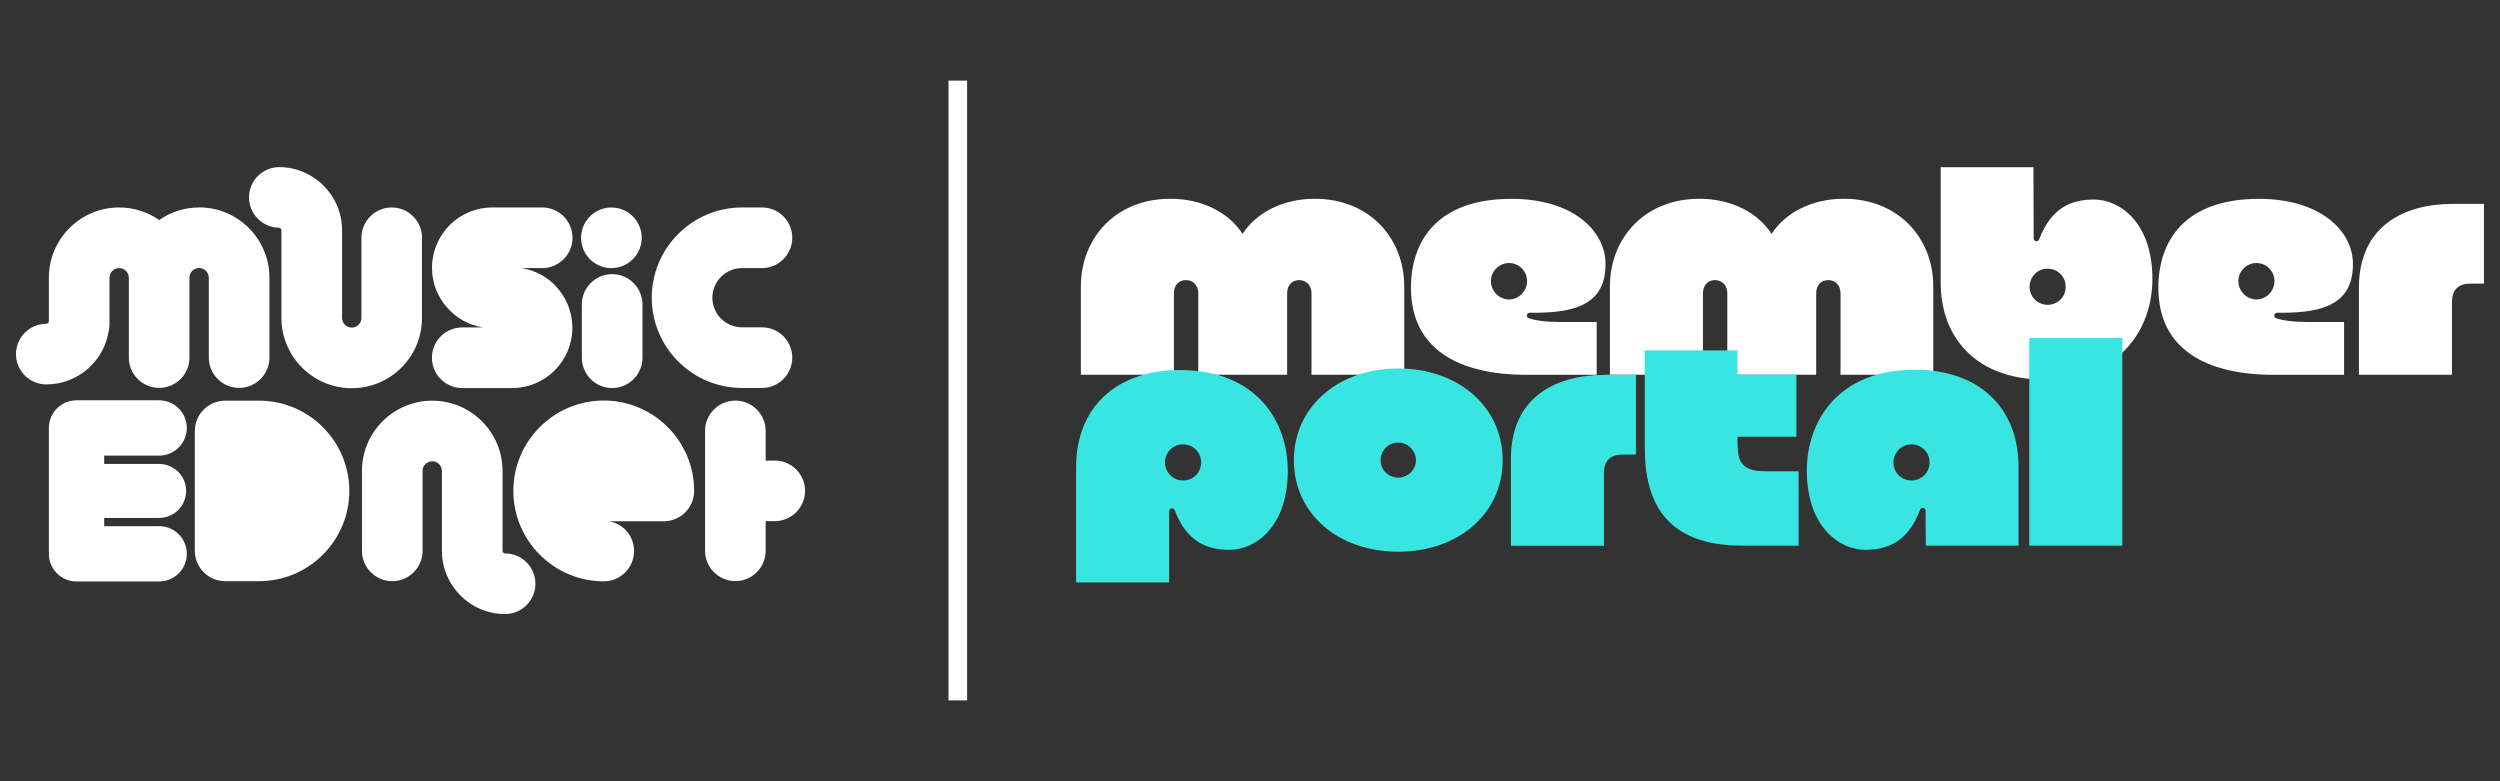
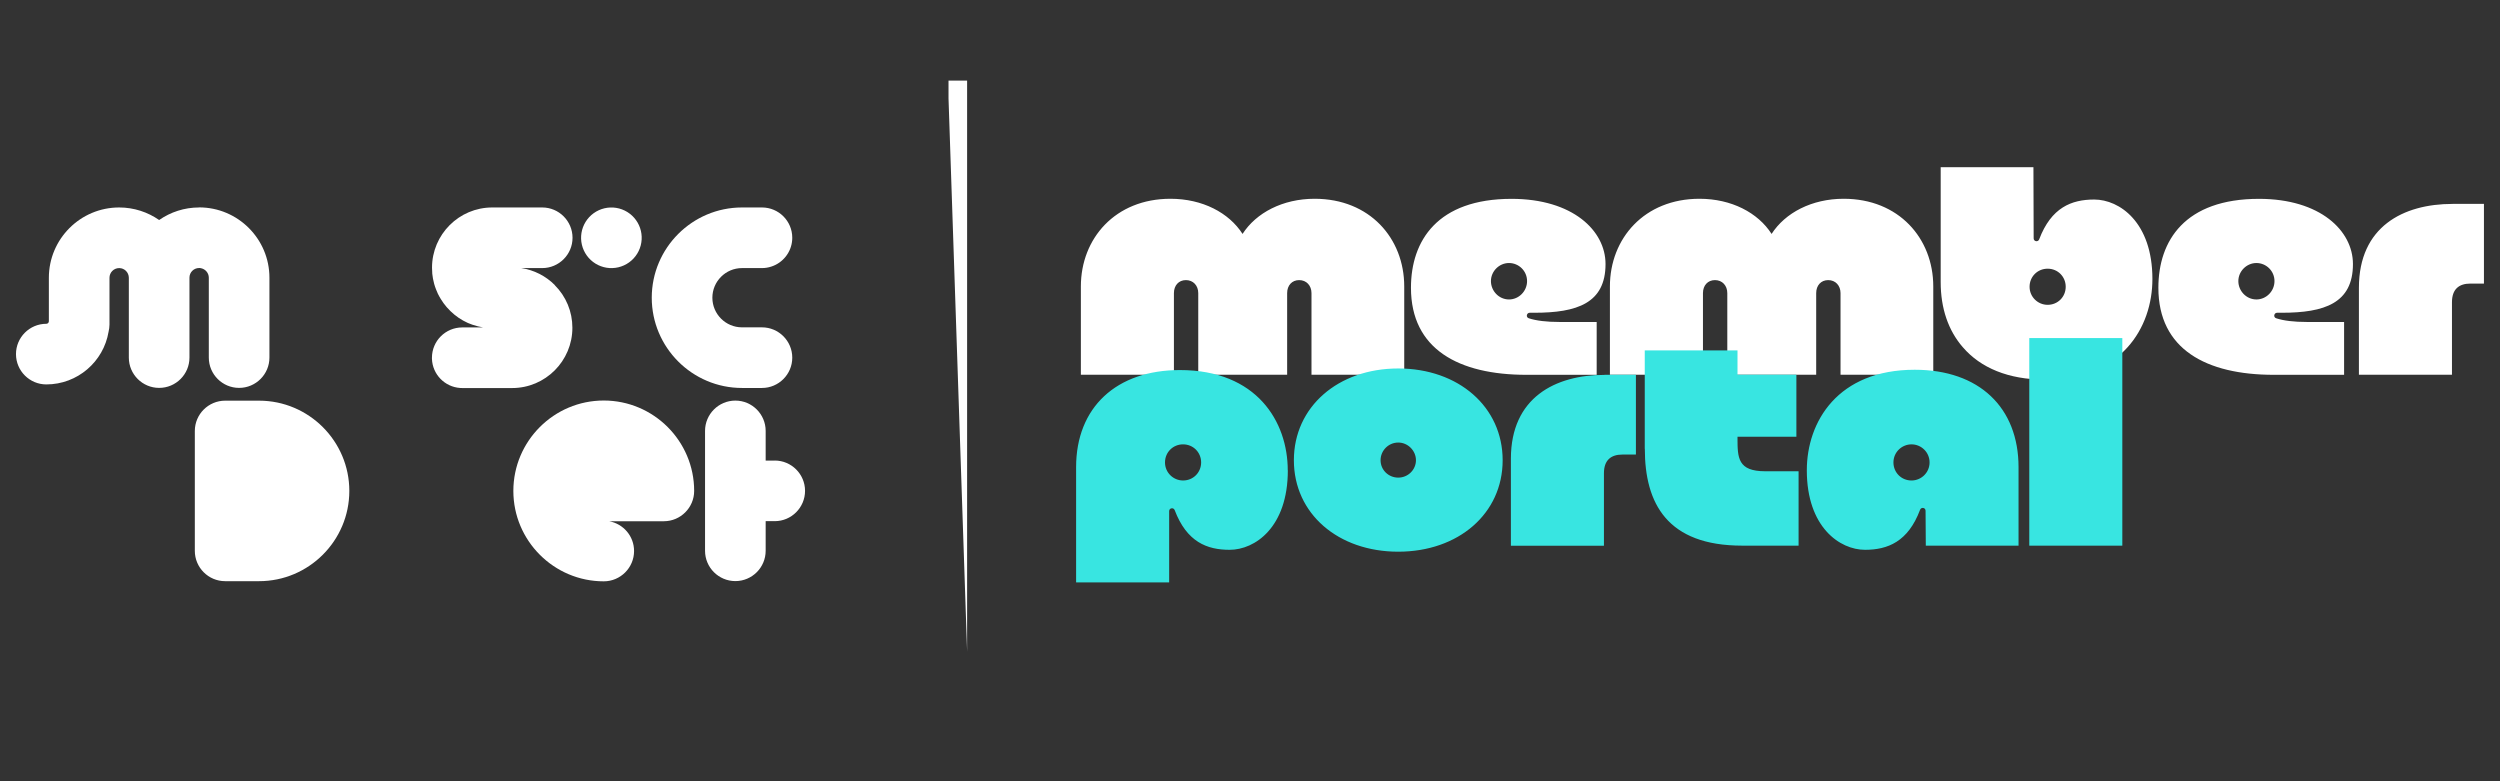
<svg xmlns="http://www.w3.org/2000/svg" width="1920" viewBox="0 0 1440 450" height="600" preserveAspectRatio="xMidYMid meet">
  <rect x="0" y="0" width="1440" height="450" fill="#333333" stroke="none" />
  <defs>
    <clipPath id="e1e4901920">
-       <path d="M 546 46.441 L 558 46.441 L 558 403.441 L 546 403.441 Z M 546 46.441 " />
+       <path d="M 546 46.441 L 558 46.441 L 558 403.441 Z M 546 46.441 " />
    </clipPath>
  </defs>
  <g id="2338f5f34f">
    <path style=" stroke:none;fill-rule:nonzero;fill:#ffffff;fill-opacity:1;" d="M 674.176 114.492 C 692.59 114.492 707.871 122.504 715.711 134.738 C 723.547 122.547 738.871 114.492 757.246 114.492 C 788.941 114.492 808.84 137.262 808.84 164.996 L 808.84 215.852 L 755.418 215.852 L 755.418 168.828 C 755.418 164.477 752.5 161.34 748.32 161.34 C 744.141 161.34 741.398 164.434 741.398 168.828 L 741.398 215.852 L 690.195 215.852 L 690.195 168.828 C 690.195 164.477 687.277 161.34 683.098 161.34 C 678.918 161.34 676.176 164.434 676.176 168.828 L 676.176 215.852 L 622.582 215.852 L 622.582 164.996 C 622.582 137.309 642.434 114.492 674.176 114.492 Z M 812.715 165.738 C 812.715 138.57 828.039 114.535 870.664 114.535 C 906.02 114.535 924.785 132.953 924.785 152.066 C 924.785 174.664 908.371 180.148 883.77 180.148 C 882.898 180.148 882.027 180.148 881.156 180.148 C 879.285 180.105 878.762 182.762 880.59 183.328 C 884.859 184.723 890.734 185.461 898.355 185.461 L 919.688 185.461 L 919.688 215.895 L 879.242 215.895 C 840.23 215.895 812.715 201.137 812.715 165.781 Z M 869.184 172.488 C 874.844 172.488 879.59 167.742 879.59 161.906 C 879.59 156.074 874.844 151.5 869.184 151.5 C 863.523 151.5 858.777 156.246 858.777 161.906 C 858.777 167.566 863.352 172.488 869.184 172.488 Z M 978.902 114.492 C 997.32 114.492 1012.602 122.504 1020.438 134.738 C 1028.273 122.547 1043.602 114.492 1061.973 114.492 C 1093.672 114.492 1113.566 137.262 1113.566 164.996 L 1113.566 215.852 L 1060.145 215.852 L 1060.145 168.828 C 1060.145 164.477 1057.227 161.34 1053.047 161.34 C 1048.867 161.34 1046.125 164.434 1046.125 168.828 L 1046.125 215.852 L 994.926 215.852 L 994.926 168.828 C 994.926 164.477 992.008 161.34 987.828 161.34 C 983.648 161.34 980.906 164.434 980.906 168.828 L 980.906 215.852 L 927.309 215.852 L 927.309 164.996 C 927.309 137.309 947.164 114.492 978.902 114.492 Z M 1130.59 200.004 C 1122.188 190.336 1117.836 177.582 1117.836 162.473 L 1117.836 96.293 L 1171.258 96.293 L 1171.387 137.309 C 1171.387 139.137 1173.914 139.57 1174.566 137.875 C 1181.488 119.543 1193.199 114.93 1206.262 114.93 C 1220.848 114.93 1239.785 128.035 1239.785 160.688 C 1239.785 188.77 1221.938 218.637 1177.656 218.637 C 1156.891 218.637 1140.824 211.891 1130.637 200.047 Z M 1179.441 175.578 C 1185.277 175.578 1189.848 171.008 1189.848 165.172 C 1189.848 159.336 1185.277 154.766 1179.441 154.766 C 1173.609 154.766 1169.035 159.336 1169.035 165.172 C 1169.035 171.008 1173.781 175.578 1179.441 175.578 Z M 1243.227 165.738 C 1243.227 138.57 1258.551 114.535 1301.176 114.535 C 1336.531 114.535 1355.297 132.953 1355.297 152.066 C 1355.297 174.664 1338.883 180.148 1314.281 180.148 C 1313.41 180.148 1312.539 180.148 1311.668 180.148 C 1309.797 180.105 1309.273 182.762 1311.102 183.328 C 1315.371 184.723 1321.246 185.461 1328.867 185.461 L 1350.199 185.461 L 1350.199 215.895 L 1309.754 215.895 C 1270.742 215.895 1243.227 201.137 1243.227 165.781 Z M 1299.695 172.488 C 1305.355 172.488 1310.102 167.742 1310.102 161.906 C 1310.102 156.074 1305.355 151.5 1299.695 151.5 C 1294.035 151.5 1289.289 156.246 1289.289 161.906 C 1289.289 167.566 1293.863 172.488 1299.695 172.488 Z M 1412.723 117.41 L 1430.75 117.41 L 1430.75 163.344 L 1422.91 163.344 C 1416.336 163.344 1412.332 166.609 1412.332 174.098 L 1412.332 215.852 L 1358.734 215.852 L 1358.734 165.738 C 1358.734 130.559 1384.25 117.453 1412.68 117.453 Z M 1412.723 117.41 " />
    <path style=" stroke:none;fill-rule:nonzero;fill:#38e5e1;fill-opacity:1;" d="M 741.789 270.93 C 741.789 303.758 722.852 316.688 708.266 316.688 C 695.203 316.688 683.578 312.16 676.613 293.828 C 675.961 292.133 673.434 292.566 673.434 294.395 L 673.434 335.453 C 673.434 335.453 619.836 335.453 619.836 335.453 L 619.836 269.098 C 619.836 234.66 643 213.152 679.617 213.152 C 723.895 213.152 741.746 242.844 741.746 270.93 Z M 681.445 276.762 C 687.277 276.762 691.852 272.191 691.852 266.355 C 691.852 260.523 687.277 255.949 681.445 255.949 C 675.609 255.949 671.039 260.523 671.039 266.355 C 671.039 272.191 675.785 276.762 681.445 276.762 Z M 745.273 265.094 C 745.273 234.312 770.785 212.238 805.398 212.238 C 840.012 212.238 865.527 234.312 865.527 265.094 C 865.527 295.875 840.012 317.777 805.398 317.777 C 770.785 317.777 745.273 295.918 745.273 265.094 Z M 805.398 275.109 C 811.059 275.109 815.59 270.535 815.59 265.094 C 815.59 259.652 811.016 254.906 805.398 254.906 C 799.785 254.906 795.211 259.477 795.211 265.094 C 795.211 270.711 799.785 275.109 805.398 275.109 Z M 924.262 215.895 L 942.285 215.895 L 942.285 261.828 L 934.449 261.828 C 927.875 261.828 923.867 265.094 923.867 272.582 L 923.867 314.336 L 870.273 314.336 L 870.273 264.223 C 870.273 229.043 895.785 215.938 924.219 215.938 Z M 947.379 258.52 L 947.379 201.832 L 1000.801 201.832 L 1000.801 215.852 L 1034.719 215.852 L 1034.719 251.555 L 1000.801 251.555 L 1000.801 252.293 C 1000.801 263.789 1000.977 271.449 1016.824 271.449 L 1035.98 271.449 L 1035.98 314.293 L 1003.547 314.293 C 960.355 314.293 947.422 290.043 947.422 258.52 Z M 1040.727 270.93 C 1040.727 242.844 1058.578 212.977 1102.902 212.977 C 1139.91 212.977 1162.68 234.66 1162.68 269.098 L 1162.68 314.293 L 1109.258 314.293 L 1109.125 294.176 C 1109.125 292.348 1106.602 291.914 1105.949 293.656 C 1099.07 312.027 1087.312 316.688 1074.254 316.688 C 1059.668 316.688 1040.727 303.582 1040.727 270.93 Z M 1101.027 276.762 C 1106.688 276.762 1111.434 272.191 1111.434 266.355 C 1111.434 260.523 1106.688 255.949 1101.027 255.949 C 1095.367 255.949 1090.621 260.523 1090.621 266.355 C 1090.621 272.191 1095.195 276.762 1101.027 276.762 Z M 1168.863 194.734 L 1222.457 194.734 L 1222.457 314.293 L 1168.863 314.293 Z M 1168.863 194.734 " />
    <path style=" stroke:none;fill-rule:nonzero;fill:#ffffff;fill-opacity:1;" d="M 149.227 230.785 L 129.676 230.785 C 120.055 230.785 112.219 238.621 112.219 248.242 L 112.219 317.297 C 112.219 326.918 120.055 334.754 129.676 334.754 L 149.227 334.754 C 177.875 334.754 201.211 311.418 201.211 282.77 C 201.211 254.121 177.875 230.785 149.227 230.785 Z M 149.227 230.785 " />
-     <path style=" stroke:none;fill-rule:nonzero;fill:#ffffff;fill-opacity:1;" d="M 91.668 303.102 L 60.016 303.102 L 60.016 298.312 L 91.668 298.312 C 100.246 298.312 107.211 291.348 107.211 282.77 C 107.211 274.191 100.246 267.227 91.668 267.227 L 60.016 267.227 L 60.016 262.438 L 91.668 262.438 C 100.461 262.438 107.602 255.297 107.602 246.504 C 107.602 237.707 100.461 230.566 91.668 230.566 L 44.078 230.566 C 35.285 230.566 28.145 237.707 28.145 246.504 L 28.145 318.996 C 28.145 327.789 35.285 334.93 44.078 334.93 L 91.668 334.93 C 100.461 334.93 107.602 327.789 107.602 318.996 C 107.602 310.199 100.461 303.059 91.668 303.059 Z M 91.668 303.102 " />
-     <path style=" stroke:none;fill-rule:nonzero;fill:#ffffff;fill-opacity:1;" d="M 290.945 318.777 C 290.117 318.777 289.465 318.125 289.465 317.297 L 289.465 271.277 C 289.465 248.941 271.309 230.785 248.973 230.785 C 226.637 230.785 208.484 248.941 208.484 271.277 L 208.484 317.297 C 208.484 326.918 216.32 334.754 225.941 334.754 C 235.562 334.754 243.402 326.918 243.402 317.297 L 243.402 271.277 C 243.402 268.227 245.883 265.703 248.973 265.703 C 252.066 265.703 254.547 268.184 254.547 271.277 L 254.547 317.297 C 254.547 337.367 270.875 353.695 290.945 353.695 C 300.566 353.695 308.406 345.859 308.406 336.234 C 308.406 326.613 300.566 318.777 290.945 318.777 Z M 290.945 318.777 " />
    <path style=" stroke:none;fill-rule:nonzero;fill:#ffffff;fill-opacity:1;" d="M 114.699 119.5 C 106.168 119.5 98.242 122.156 91.668 126.727 C 85.137 122.199 77.215 119.5 68.637 119.5 C 46.301 119.5 28.145 137.656 28.145 159.992 L 28.145 185.027 C 28.145 185.852 27.492 186.508 26.664 186.508 C 17.043 186.508 9.207 194.344 9.207 203.965 C 9.207 213.586 17.043 221.426 26.664 221.426 C 44.691 221.426 59.668 208.273 62.539 191.078 C 62.844 189.727 63.062 188.379 63.062 186.941 L 63.062 159.992 C 63.062 156.941 65.543 154.418 68.637 154.418 C 71.727 154.418 74.164 156.898 74.207 159.949 L 74.207 205.969 C 74.207 215.59 82.047 223.426 91.668 223.426 C 101.289 223.426 109.129 215.633 109.129 205.969 C 109.129 205.836 109.129 205.707 109.129 205.574 L 109.129 159.902 C 109.129 156.855 111.609 154.375 114.699 154.375 C 115.094 154.375 115.441 154.375 115.832 154.504 C 118.355 155.027 120.273 157.293 120.273 159.949 L 120.273 205.969 C 120.273 215.59 128.109 223.426 137.73 223.426 C 147.355 223.426 155.191 215.59 155.191 205.969 L 155.191 159.949 C 155.191 137.613 137.035 119.457 114.699 119.457 Z M 114.699 119.5 " />
-     <path style=" stroke:none;fill-rule:nonzero;fill:#ffffff;fill-opacity:1;" d="M 352.598 157.902 C 342.973 157.902 335.137 165.738 335.137 175.359 L 335.137 206.055 C 335.137 215.676 342.973 223.516 352.598 223.516 C 362.219 223.516 370.055 215.676 370.055 206.055 L 370.055 175.359 C 370.055 165.738 362.219 157.902 352.598 157.902 Z M 352.598 157.902 " />
    <path style=" stroke:none;fill-rule:nonzero;fill:#ffffff;fill-opacity:1;" d="M 369.152 132.957 C 369.281 133.516 369.387 134.074 369.461 134.641 C 369.539 135.207 369.586 135.777 369.605 136.348 C 369.629 136.922 369.621 137.492 369.582 138.062 C 369.547 138.633 369.484 139.199 369.391 139.766 C 369.301 140.328 369.184 140.887 369.035 141.441 C 368.891 141.992 368.715 142.539 368.516 143.074 C 368.316 143.609 368.09 144.133 367.84 144.648 C 367.586 145.16 367.312 145.66 367.012 146.148 C 366.711 146.633 366.387 147.105 366.039 147.559 C 365.691 148.012 365.324 148.449 364.934 148.867 C 364.543 149.285 364.137 149.684 363.707 150.062 C 363.277 150.441 362.832 150.797 362.367 151.133 C 361.902 151.465 361.422 151.777 360.93 152.062 C 360.434 152.352 359.926 152.613 359.406 152.852 C 358.887 153.09 358.355 153.301 357.816 153.484 C 357.273 153.672 356.727 153.828 356.168 153.961 C 355.613 154.09 355.051 154.195 354.484 154.27 C 353.918 154.348 353.348 154.395 352.777 154.414 C 352.207 154.438 351.637 154.43 351.062 154.395 C 350.492 154.355 349.926 154.293 349.363 154.203 C 348.797 154.109 348.238 153.992 347.688 153.844 C 347.133 153.699 346.59 153.523 346.055 153.324 C 345.516 153.125 344.992 152.898 344.48 152.648 C 343.965 152.395 343.465 152.121 342.98 151.82 C 342.492 151.52 342.023 151.195 341.566 150.848 C 341.113 150.5 340.676 150.133 340.258 149.742 C 339.84 149.352 339.441 148.945 339.062 148.516 C 338.684 148.086 338.328 147.641 337.996 147.176 C 337.66 146.711 337.352 146.234 337.062 145.738 C 336.773 145.242 336.512 144.738 336.277 144.215 C 336.039 143.695 335.828 143.164 335.641 142.625 C 335.457 142.082 335.297 141.535 335.168 140.977 C 335.035 140.422 334.93 139.859 334.855 139.293 C 334.777 138.727 334.73 138.156 334.711 137.586 C 334.691 137.016 334.699 136.445 334.734 135.875 C 334.77 135.301 334.832 134.734 334.926 134.172 C 335.016 133.605 335.137 133.047 335.281 132.496 C 335.43 131.941 335.602 131.398 335.801 130.863 C 336.004 130.328 336.227 129.801 336.48 129.289 C 336.73 128.773 337.008 128.273 337.309 127.789 C 337.609 127.301 337.934 126.832 338.277 126.379 C 338.625 125.922 338.996 125.484 339.383 125.066 C 339.773 124.648 340.184 124.25 340.613 123.871 C 341.039 123.496 341.488 123.137 341.949 122.805 C 342.414 122.469 342.895 122.16 343.387 121.871 C 343.883 121.586 344.391 121.32 344.91 121.086 C 345.43 120.848 345.961 120.637 346.504 120.449 C 347.043 120.266 347.594 120.105 348.148 119.977 C 348.703 119.844 349.266 119.742 349.832 119.664 C 350.398 119.59 350.969 119.539 351.539 119.52 C 352.113 119.5 352.684 119.508 353.254 119.543 C 353.824 119.578 354.391 119.645 354.957 119.734 C 355.52 119.824 356.078 119.945 356.633 120.09 C 357.184 120.238 357.73 120.41 358.266 120.609 C 358.801 120.812 359.324 121.035 359.84 121.289 C 360.352 121.539 360.852 121.816 361.34 122.117 C 361.824 122.418 362.297 122.742 362.75 123.09 C 363.203 123.434 363.641 123.805 364.059 124.191 C 364.477 124.582 364.875 124.992 365.254 125.422 C 365.633 125.852 365.988 126.297 366.324 126.762 C 366.656 127.223 366.969 127.703 367.254 128.199 C 367.543 128.691 367.805 129.199 368.043 129.719 C 368.281 130.238 368.492 130.77 368.676 131.312 C 368.863 131.852 369.02 132.402 369.152 132.957 Z M 369.152 132.957 " />
    <path style=" stroke:none;fill-rule:nonzero;fill:#ffffff;fill-opacity:1;" d="M 427.395 154.418 L 438.891 154.418 C 440.762 154.418 442.59 154.113 444.289 153.547 C 450.906 151.414 455.828 145.363 456.305 138.133 C 456.305 137.742 456.348 137.352 456.348 136.957 C 456.348 127.336 448.555 119.5 438.891 119.5 L 427.395 119.5 C 398.746 119.5 375.41 142.836 375.41 171.484 C 375.41 200.133 398.746 223.469 427.395 223.469 L 438.891 223.469 C 448.512 223.469 456.348 215.633 456.348 206.012 C 456.348 196.391 448.512 188.551 438.891 188.551 L 427.395 188.551 C 417.992 188.551 410.328 180.891 410.328 171.484 C 410.328 162.082 417.992 154.418 427.395 154.418 Z M 427.395 154.418 " />
    <path style=" stroke:none;fill-rule:nonzero;fill:#ffffff;fill-opacity:1;" d="M 347.762 230.699 C 319.027 230.699 295.691 254.078 295.691 282.77 C 295.691 311.461 319.07 334.844 347.762 334.844 C 357.387 334.844 365.223 327.004 365.223 317.383 C 365.223 308.805 359.039 301.711 350.855 300.23 L 382.375 300.23 C 392 300.23 399.836 292.391 399.836 282.77 C 399.836 254.035 376.457 230.699 347.762 230.699 Z M 347.762 230.699 " />
    <path style=" stroke:none;fill-rule:nonzero;fill:#ffffff;fill-opacity:1;" d="M 319.594 164.215 C 314.281 158.902 307.535 155.508 300.262 154.418 L 312.324 154.418 C 321.945 154.418 329.781 146.582 329.781 136.957 C 329.781 127.336 321.945 119.5 312.324 119.5 L 283.543 119.5 C 264.387 119.5 248.844 135.086 248.844 154.199 C 248.844 155.203 248.887 156.203 248.973 157.203 C 248.973 157.336 248.973 157.422 248.973 157.551 C 249.062 158.512 249.191 159.426 249.367 160.34 C 249.367 160.469 249.41 160.645 249.453 160.773 C 249.625 161.688 249.844 162.559 250.062 163.43 C 250.062 163.562 250.148 163.734 250.191 163.867 C 250.453 164.738 250.715 165.605 251.062 166.434 C 251.105 166.566 251.152 166.652 251.195 166.781 C 251.543 167.652 251.891 168.523 252.281 169.352 C 252.281 169.395 252.328 169.438 252.371 169.48 C 252.762 170.309 253.242 171.137 253.719 171.922 C 253.719 171.965 253.762 172.008 253.805 172.094 C 254.285 172.879 254.809 173.66 255.332 174.402 C 255.418 174.488 255.461 174.621 255.547 174.707 C 256.07 175.402 256.637 176.102 257.203 176.797 C 257.289 176.926 257.375 177.016 257.508 177.145 C 258.074 177.797 258.684 178.453 259.336 179.062 C 259.422 179.148 259.555 179.234 259.641 179.367 C 260.293 179.977 260.945 180.586 261.645 181.152 C 261.73 181.195 261.773 181.281 261.859 181.324 C 262.602 181.934 263.34 182.457 264.125 183.023 C 264.91 183.547 265.691 184.023 266.52 184.504 C 266.605 184.547 266.695 184.633 266.824 184.676 C 267.609 185.113 268.438 185.504 269.219 185.895 C 269.352 185.941 269.48 186.027 269.609 186.07 C 270.438 186.418 271.266 186.766 272.094 187.027 C 272.223 187.07 272.398 187.117 272.527 187.16 C 273.398 187.465 274.227 187.68 275.141 187.941 C 275.27 187.941 275.402 187.984 275.531 188.031 C 276.445 188.246 277.359 188.422 278.32 188.598 C 278.32 188.598 278.32 188.598 278.363 188.598 L 266.258 188.598 C 256.637 188.598 248.801 196.391 248.801 206.055 C 248.801 206.055 248.801 206.445 248.801 206.664 C 249.105 215.633 256.156 222.859 265.039 223.469 C 265.43 223.469 265.824 223.516 266.215 223.516 L 294.996 223.516 C 314.152 223.516 329.695 207.926 329.695 188.77 C 329.695 179.496 326.082 170.789 319.508 164.215 Z M 319.594 164.215 " />
    <path style=" stroke:none;fill-rule:nonzero;fill:#ffffff;fill-opacity:1;" d="M 446.25 265.312 L 441.023 265.312 L 441.023 248.199 C 441.023 238.578 433.188 230.742 423.566 230.742 C 413.941 230.742 406.105 238.578 406.105 248.199 L 406.105 282.641 C 406.105 282.641 406.105 282.727 406.105 282.77 C 406.105 282.945 406.105 283.074 406.105 283.25 L 406.105 317.254 C 406.105 326.875 413.941 334.711 423.566 334.711 C 433.188 334.711 441.023 326.875 441.023 317.254 L 441.023 300.188 L 446.25 300.188 C 455.871 300.188 463.707 292.348 463.707 282.727 C 463.707 273.105 455.871 265.27 446.25 265.27 Z M 446.25 265.312 " />
-     <path style=" stroke:none;fill-rule:nonzero;fill:#ffffff;fill-opacity:1;" d="M 243.098 136.957 C 243.098 127.336 235.258 119.5 225.637 119.5 C 216.016 119.5 208.18 127.336 208.18 136.957 L 208.18 183.242 C 208.18 185.242 207.09 186.551 206.48 187.117 C 205.871 187.727 204.562 188.727 202.52 188.684 C 199.469 188.684 196.988 186.113 197.031 183.023 C 197.031 182.938 197.031 182.848 197.031 182.762 L 197.031 132.996 C 197.25 113.012 181.141 96.512 161.156 96.25 C 161.07 96.25 160.98 96.25 160.895 96.25 C 151.359 96.25 143.566 103.914 143.438 113.449 C 143.305 123.07 151.012 130.992 160.633 131.168 C 161.461 131.168 162.113 131.863 162.113 132.691 C 162.113 132.777 162.113 132.867 162.113 132.953 L 162.113 182.719 C 161.895 204.965 179.746 223.297 202.039 223.602 C 202.039 223.602 202.43 223.602 202.605 223.602 C 213.184 223.602 223.199 219.551 230.816 212.148 C 238.566 204.617 242.922 194.516 243.051 183.719 C 243.051 183.719 243.051 183.633 243.051 183.59 C 243.051 183.59 243.051 183.5 243.051 183.457 L 243.051 136.957 Z M 243.098 136.957 " />
    <g clip-rule="nonzero" clip-path="url(#e1e4901920)">
      <path style=" stroke:none;fill-rule:nonzero;fill:#ffffff;fill-opacity:1;" d="M 546.344 46.441 L 557.055 46.441 L 557.055 403.547 L 546.344 403.547 Z M 546.344 46.441 " />
    </g>
  </g>
</svg>